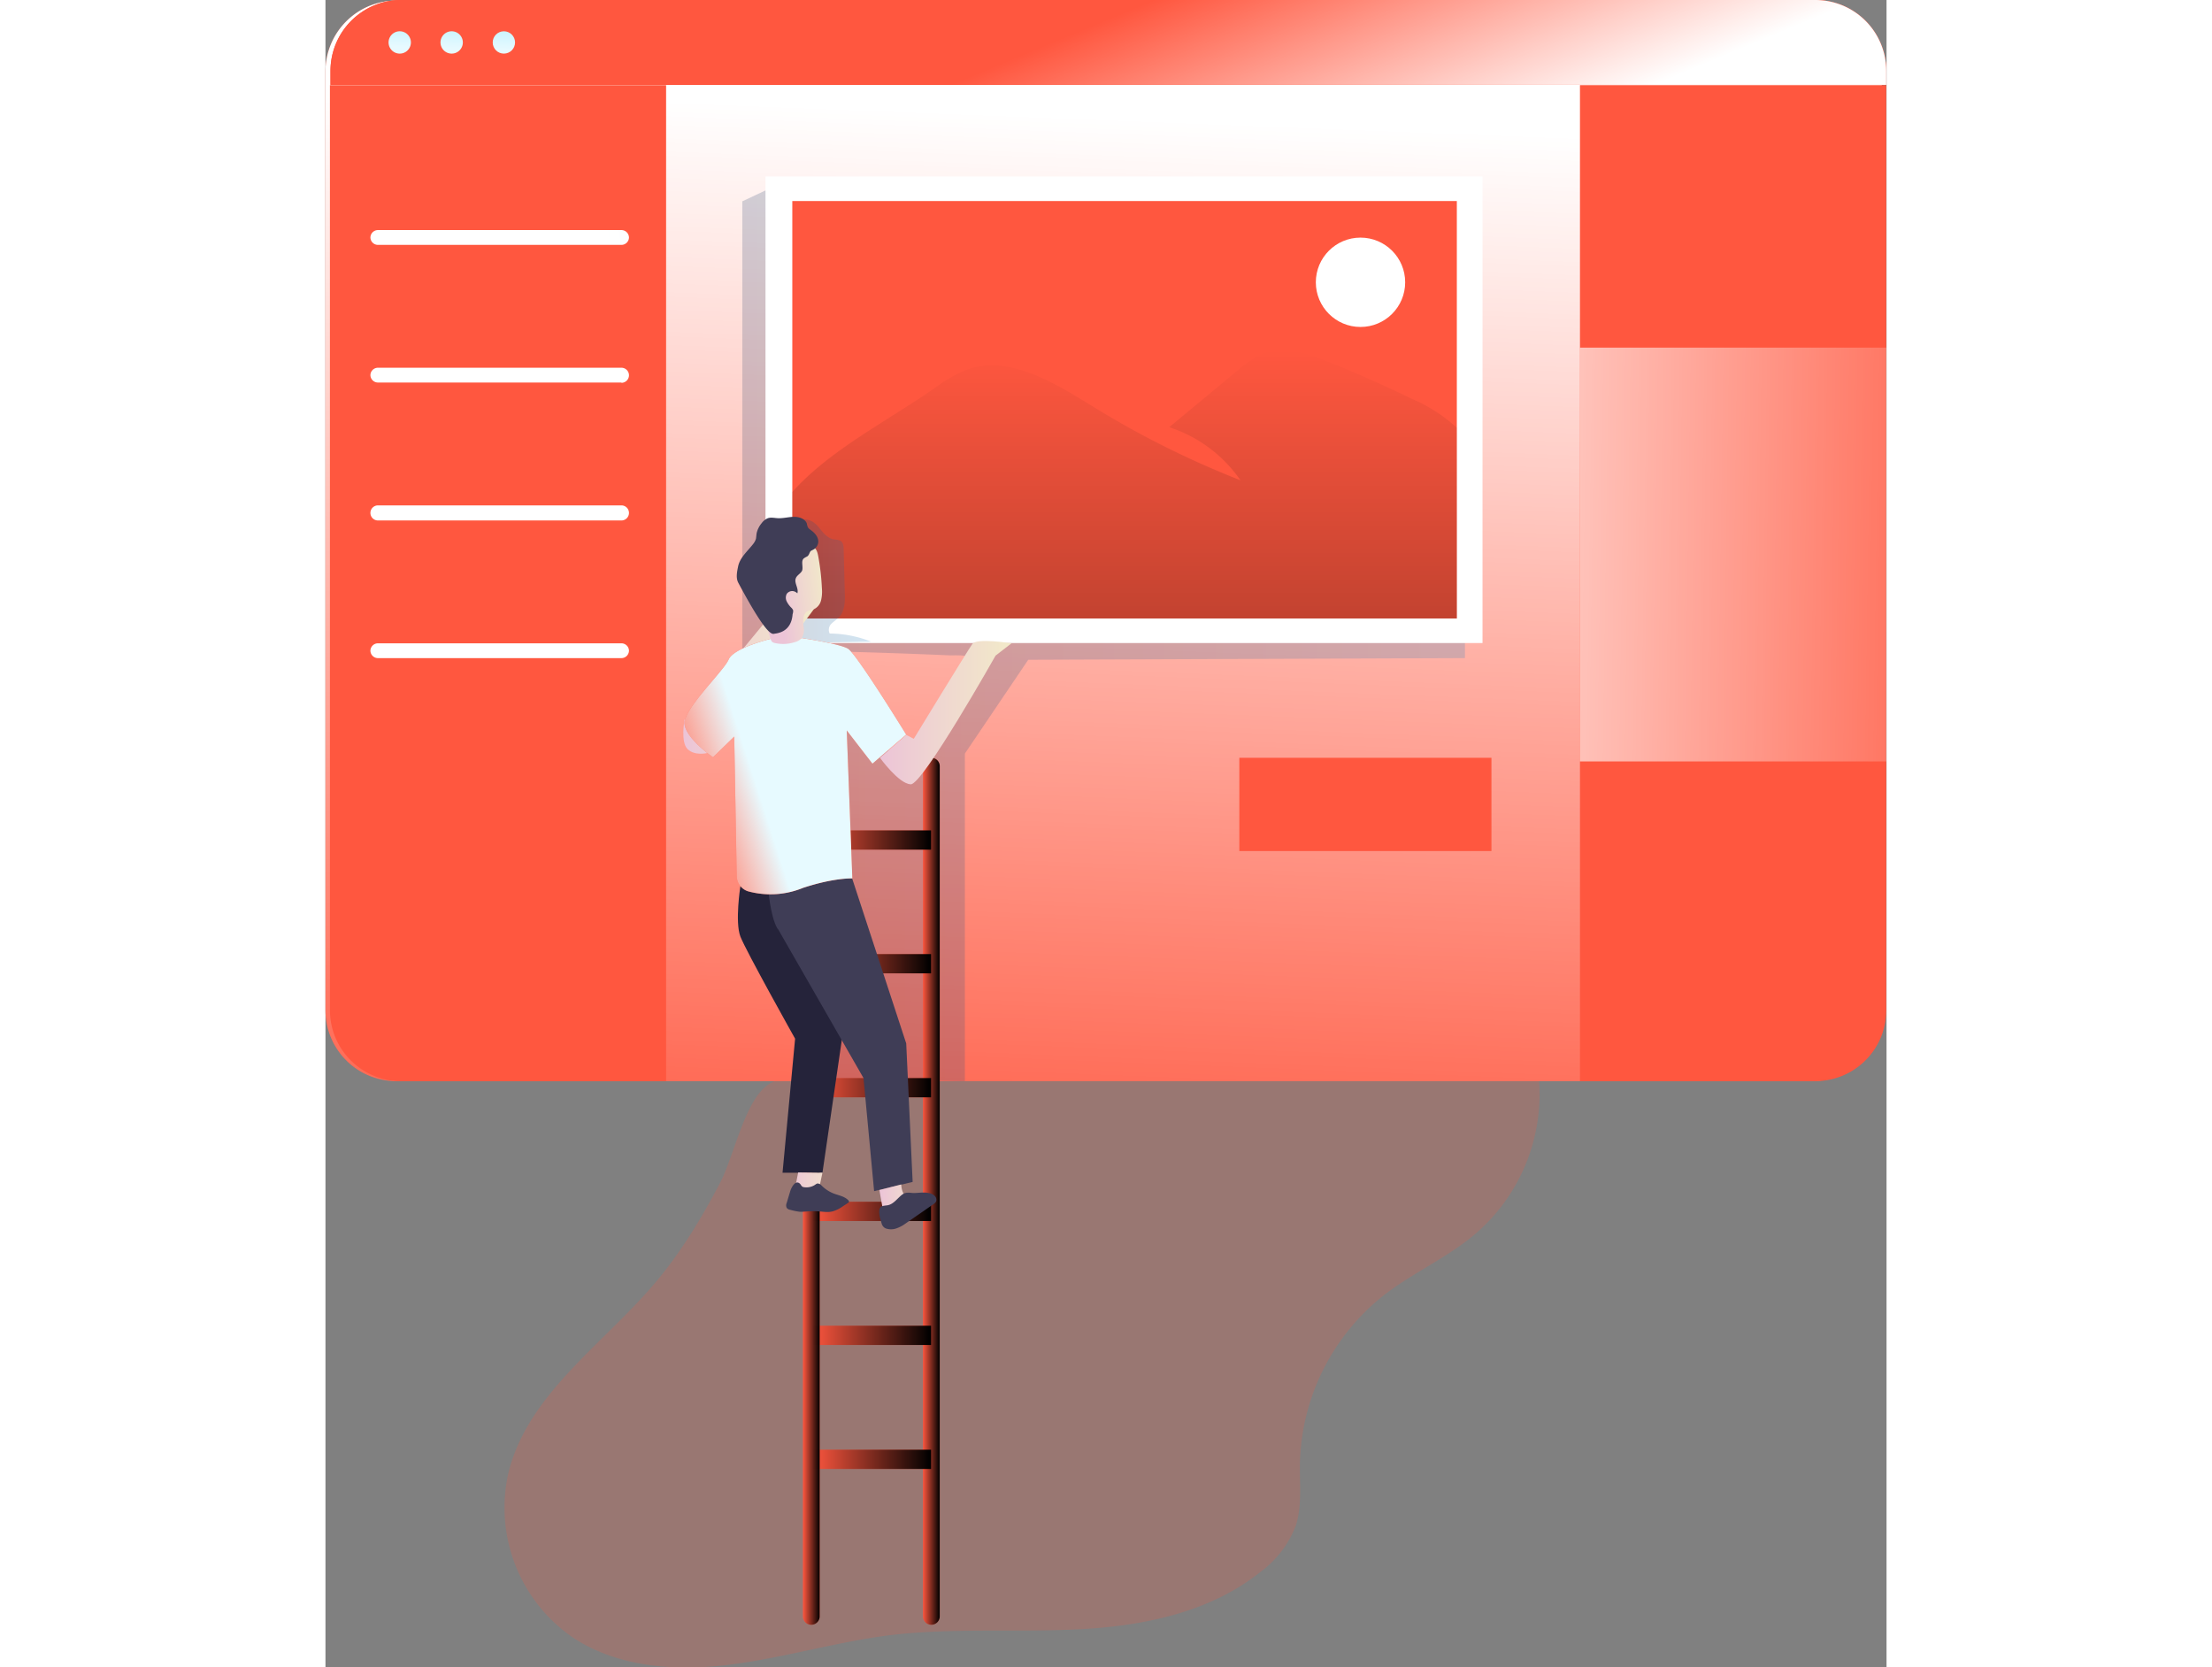
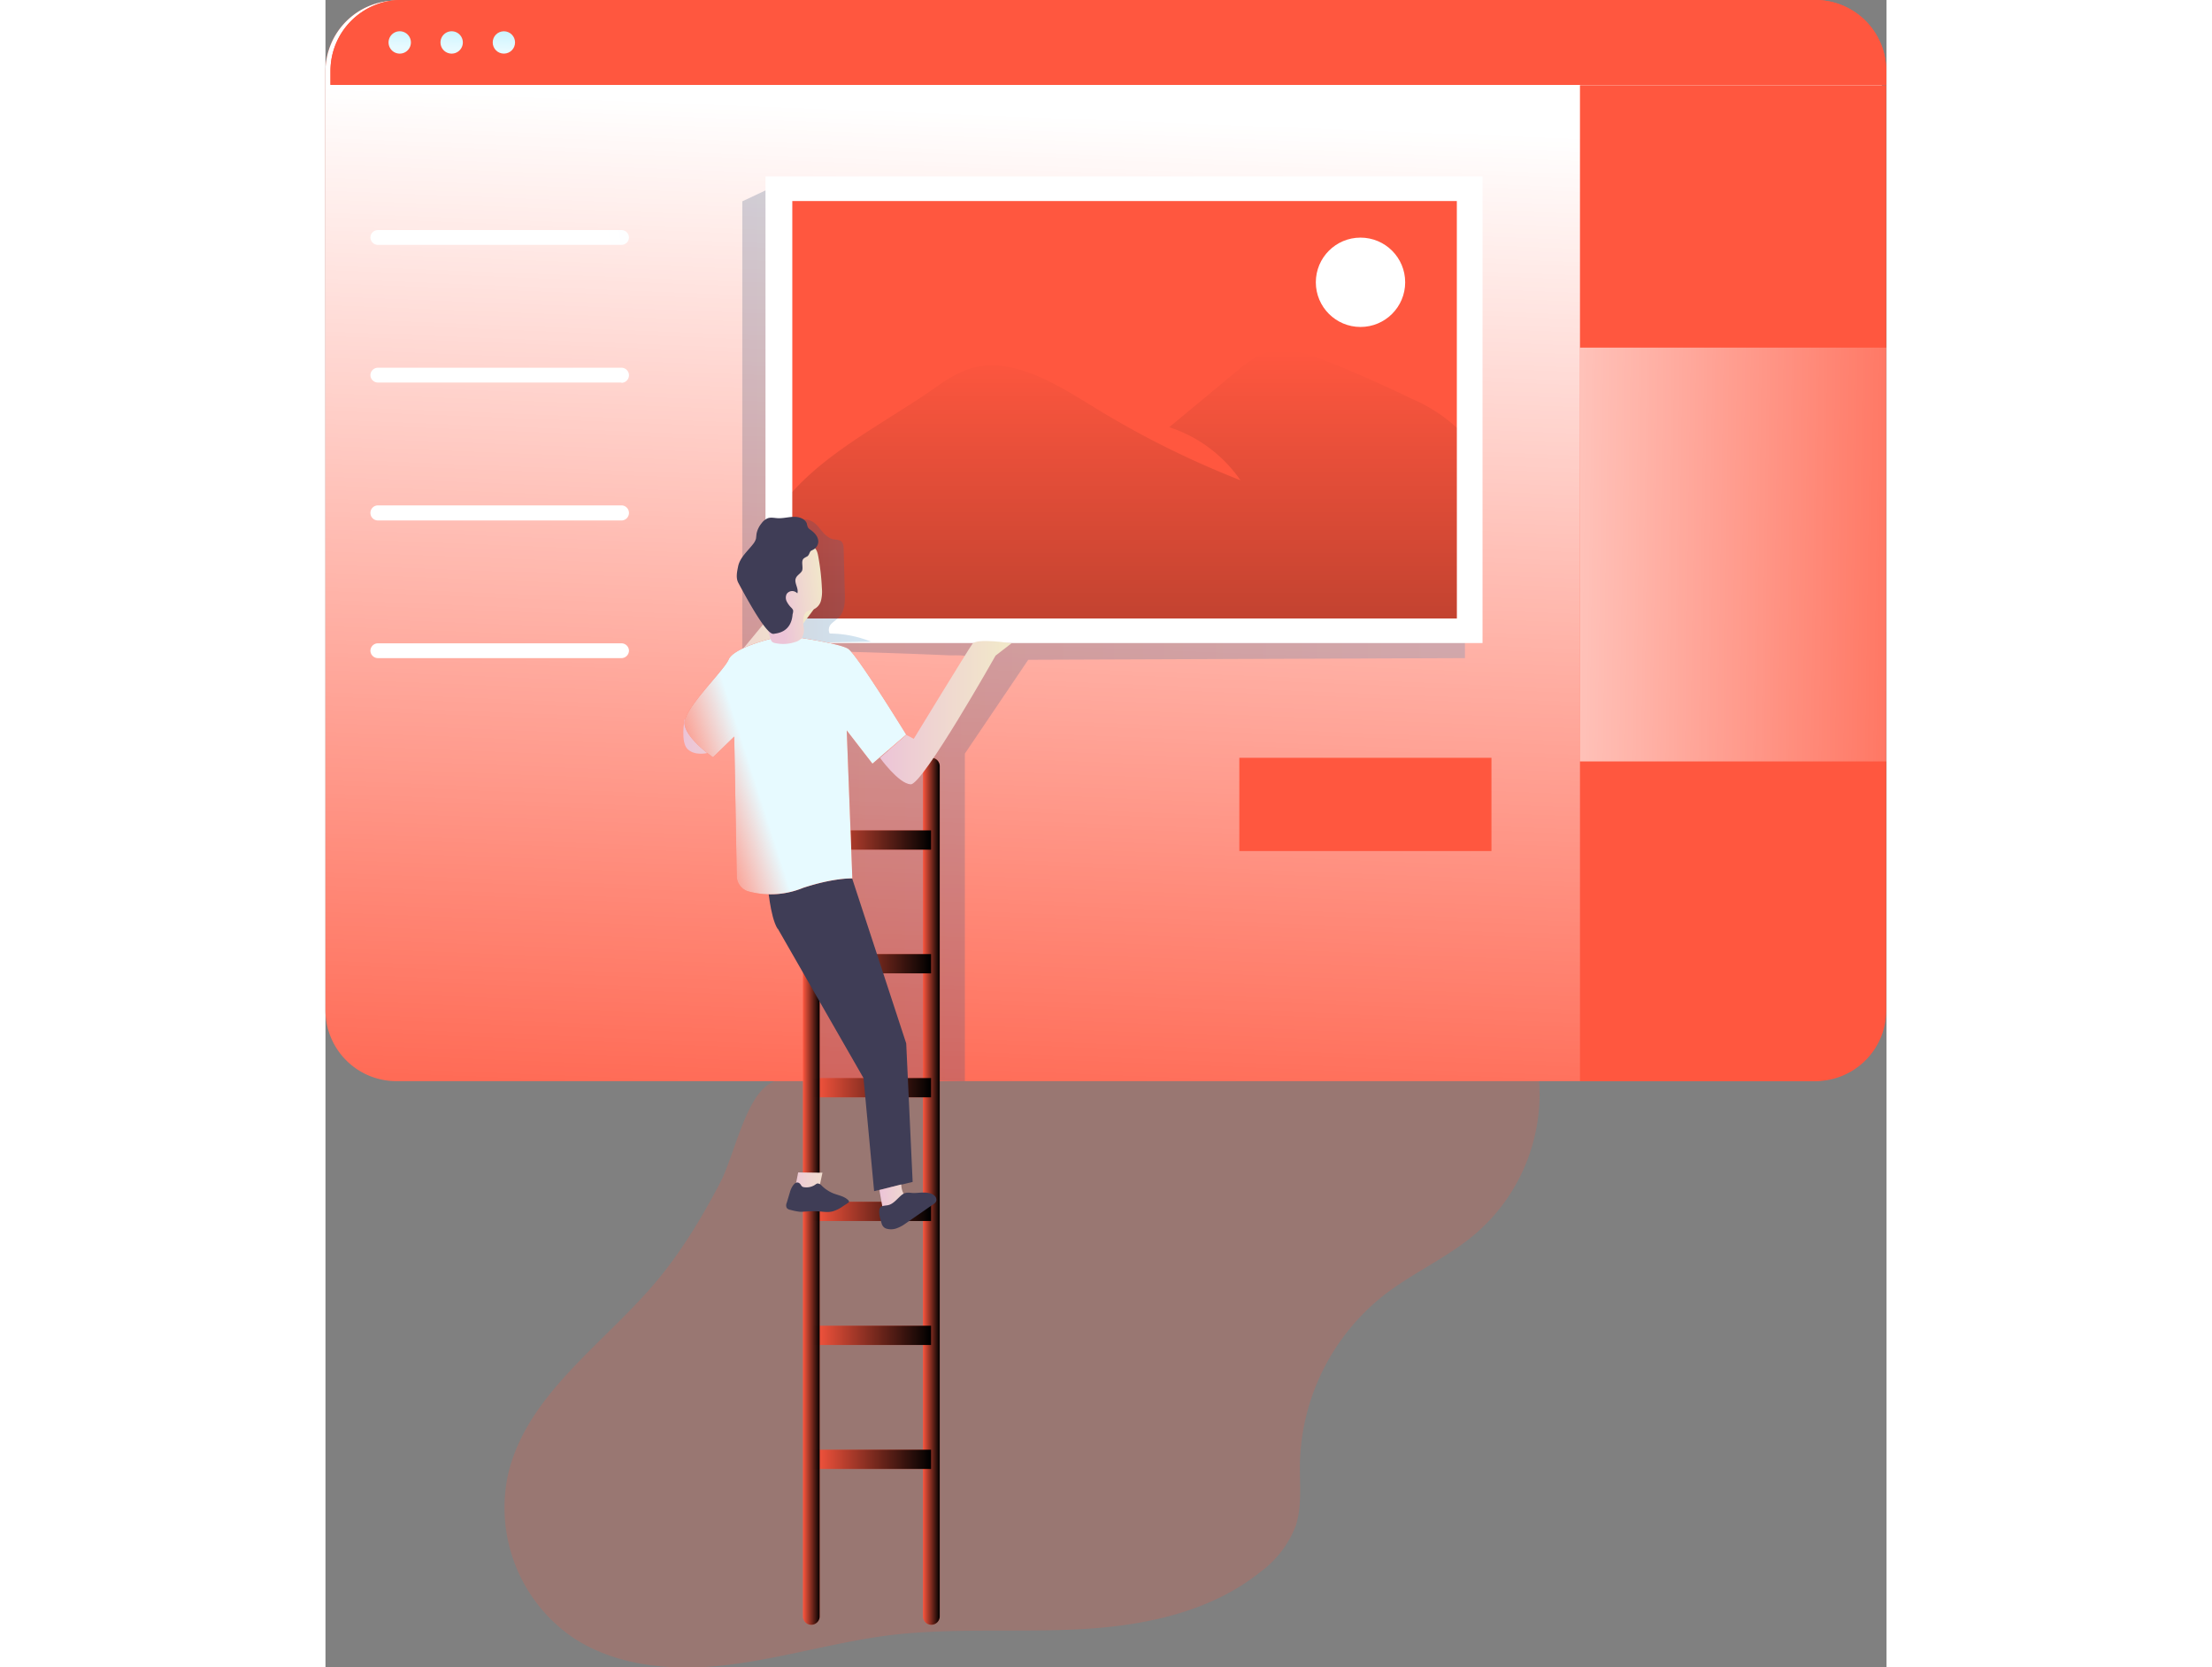
<svg xmlns="http://www.w3.org/2000/svg" xmlns:xlink="http://www.w3.org/1999/xlink" id="Layer_1" data-name="Layer 1" width="406" height="306" viewBox="0 0 559.1 597.1" class="illustration styles_illustrationTablet__1DWOa">
  <rect x="0" y="0" width="559.1" height="597.1" fill="#808080" stroke="none" />
  <defs>
    <linearGradient id="linear-gradient" x1="378.3" y1="156.6" x2="394.1" y2="557.7" gradientTransform="matrix(1 0 0 -1 -109.4 600.2)" gradientUnits="userSpaceOnUse">
      <stop offset="0" stop-color="#fff" stop-opacity="0" />
      <stop offset="1" stop-color="#fff" />
    </linearGradient>
    <linearGradient id="linear-gradient-2" x1="258.7" y1="372.5" x2="517.5" y2="372.5" gradientTransform="matrix(1 0 0 -1 -109.4 600.2)" gradientUnits="userSpaceOnUse">
      <stop offset="0" stop-color="#183866" />
      <stop offset="1" stop-color="#1a7fc1" />
    </linearGradient>
    <linearGradient id="linear-gradient-3" x1="395.6" y1="474.9" x2="395.6" y2="67.7" gradientTransform="matrix(1 0 0 -1 -109.4 600.2)" gradientUnits="userSpaceOnUse">
      <stop offset="0" stop-opacity="0" />
      <stop offset="1" />
    </linearGradient>
    <linearGradient id="linear-gradient-4" x1="273.8" y1="391.9" x2="304.9" y2="391.9" xlink:href="#linear-gradient-2" />
    <linearGradient id="linear-gradient-5" x1="280.4" y1="173.5" x2="286.5" y2="173.5" xlink:href="#linear-gradient-3" />
    <linearGradient id="linear-gradient-6" x1="323.3" y1="173.5" x2="329.4" y2="173.5" xlink:href="#linear-gradient-3" />
    <linearGradient id="linear-gradient-7" x1="174" y1="299.2" x2="216.9" y2="299.2" gradientTransform="matrix(1 0 0 -1 0 600)" xlink:href="#linear-gradient-3" />
    <linearGradient id="linear-gradient-8" x1="174" y1="254.8" x2="216.9" y2="254.8" gradientTransform="matrix(1 0 0 -1 0 600)" xlink:href="#linear-gradient-3" />
    <linearGradient id="linear-gradient-9" x1="174" y1="210.5" x2="216.9" y2="210.5" gradientTransform="matrix(1 0 0 -1 0 600)" xlink:href="#linear-gradient-3" />
    <linearGradient id="linear-gradient-10" x1="174" y1="166.1" x2="216.9" y2="166.1" gradientTransform="matrix(1 0 0 -1 0 600)" xlink:href="#linear-gradient-3" />
    <linearGradient id="linear-gradient-11" x1="174" y1="121.7" x2="216.9" y2="121.7" gradientTransform="matrix(1 0 0 -1 0 600)" xlink:href="#linear-gradient-3" />
    <linearGradient id="linear-gradient-12" x1="174" y1="77.4" x2="216.9" y2="77.4" gradientTransform="matrix(1 0 0 -1 0 600)" xlink:href="#linear-gradient-3" />
    <linearGradient id="linear-gradient-13" x1="383.2" y1="590.6" x2="420.4" y2="501.2" gradientTransform="matrix(1 0 0 -1 -109.4 600.2)" gradientUnits="userSpaceOnUse">
      <stop offset="0" stop-color="#fff" stop-opacity="0" />
      <stop offset="1" stop-color="#fff" />
    </linearGradient>
    <linearGradient id="linear-gradient-14" x1="136.4" y1="598.9" x2="136" y2="583.3" gradientTransform="matrix(1 0 0 -1 -109.4 600.2)" gradientUnits="userSpaceOnUse">
      <stop offset="0" stop-color="#97eafd" />
      <stop offset="0" stop-color="#a8eefd" />
      <stop offset="1" stop-color="#e7faff" />
    </linearGradient>
    <linearGradient id="linear-gradient-15" x1="155" y1="598.4" x2="154.6" y2="582.8" xlink:href="#linear-gradient-14" />
    <linearGradient id="linear-gradient-16" x1="64.2" y1="597.7" x2="63.8" y2="582.1" gradientTransform="matrix(1 0 0 -1 0 600)" xlink:href="#linear-gradient-14" />
    <linearGradient id="linear-gradient-17" x1="263.4" y1="529.9" x2="208.2" y2="521" gradientTransform="matrix(1 0 0 -1 -109.4 600.2)" gradientUnits="userSpaceOnUse">
      <stop offset="0" stop-color="#68e1fd" />
      <stop offset=".1" stop-color="#84e6fd" />
      <stop offset=".2" stop-color="#a9eefe" />
      <stop offset=".3" stop-color="#c8f4fe" />
      <stop offset=".5" stop-color="#e0f9ff" />
      <stop offset=".6" stop-color="#f2fcff" />
      <stop offset=".8" stop-color="#fcfeff" />
      <stop offset="1" stop-color="#fff" />
    </linearGradient>
    <linearGradient id="linear-gradient-18" x1="271.2" y1="481.8" x2="215.9" y2="472.9" xlink:href="#linear-gradient-17" />
    <linearGradient id="linear-gradient-19" x1="279" y1="433.7" x2="223.7" y2="424.8" xlink:href="#linear-gradient-17" />
    <linearGradient id="linear-gradient-20" x1="286.7" y1="385.6" x2="231.5" y2="376.7" xlink:href="#linear-gradient-17" />
    <linearGradient id="linear-gradient-21" x1="237.7" y1="363.8" x2="284.3" y2="363.8" gradientTransform="matrix(1 0 0 -1 -109.4 600.2)" gradientUnits="userSpaceOnUse">
      <stop offset="0" stop-color="#ecc4d7" />
      <stop offset=".4" stop-color="#efd4d1" />
      <stop offset="1" stop-color="#f2eac9" />
    </linearGradient>
    <linearGradient id="linear-gradient-22" x1="607.7" y1="399.8" x2="358.3" y2="403.5" gradientTransform="matrix(1 0 0 -1 0 600)" xlink:href="#linear-gradient" />
    <linearGradient id="linear-gradient-23" x1="308" y1="344.9" x2="355.2" y2="344.9" xlink:href="#linear-gradient-21" />
    <linearGradient id="linear-gradient-24" x1="307.9" y1="169.2" x2="326.4" y2="169.2" xlink:href="#linear-gradient-21" />
    <linearGradient id="linear-gradient-25" x1="275.4" y1="173.8" x2="294.7" y2="173.8" xlink:href="#linear-gradient-21" />
    <linearGradient id="linear-gradient-26" x1="231.3" y1="311.6" x2="262.9" y2="321.8" gradientTransform="matrix(1 0 0 -1 -109.4 600.2)" gradientUnits="userSpaceOnUse">
      <stop offset="0" stop-color="#fff" stop-opacity="0" />
      <stop offset="1" stop-color="#e7faff" />
    </linearGradient>
    <linearGradient id="linear-gradient-27" x1="271.9" y1="387.6" x2="289.1" y2="389.6" xlink:href="#linear-gradient-21" />
  </defs>
  <title>44. Image Post</title>
  <path d="M117.6 460c-18.7 21.9-45.3 39.6-52.1 67.6a56.4 56.4 0 0 0 23.3 59c16.2 10.6 36.8 12 55.9 9.6s37.7-8 56.9-10.5c22.7-2.8 45.7-1 68.6-2.2s46.6-6.1 64.5-20.4a37.2 37.2 0 0 0 12.8-16.6c2.3-7.1 1.4-14.8 1.5-22.3a79 79 0 0 1 30.3-60.5c10.5-8.1 23-13.5 33-22.2a66 66 0 0 0 21.8-59.5c-1.3-7.9-172.9-.4-189.6.2q-23.2.9-46.5 2.1c-10.5.6-32-2.1-40.4 4.9-7.6 6.3-11.5 25.1-16.1 34.1-6.8 13-14.4 25.6-23.9 36.7Z" fill="#ff573f" opacity=".2" style="isolation:isolate" />
  <path d="M557.4 25.5v336.3a25.4 25.4 0 0 1-25.4 25.4H25.4A25.4 25.4 0 0 1 0 361.9V25.5A25.4 25.4 0 0 1 25.4.2H532a25.4 25.4 0 0 1 25.4 25.3Z" fill="#ff573f" />
  <path d="M557.4 25.5v336.3a25.4 25.4 0 0 1-25.4 25.4H25.4A25.4 25.4 0 0 1 0 361.9V25.5A25.4 25.4 0 0 1 25.4.2H532a25.4 25.4 0 0 1 25.4 25.3Z" fill="url(#linear-gradient)" />
  <path d="m157.6 68.2-8.3 3.9v167.6l21.7 78.5 3 68 55 1V269.9l22.7-33.6 156.4-.6V227Zm73.6 171.7c-2.2 5-6.9 9.7-10.1 14q-6 8.2-12.2 16.2a5 5 0 0 1-1.4 1.4c-2 1-4.2-.8-5.6-2.5a104 104 0 0 1-18.3-32.7 2.6 2.6 0 0 1-.1-1.9c.4-.9 1.6-1 2.6-1q18.6.5 37.2 1.3c4.3.1 10.5-.8 7.9 5.2Z" opacity=".2" fill="url(#linear-gradient-2)" style="isolation:isolate" />
  <rect x="157.6" y="63.2" width="256.8" height="167.1" fill="#fff" />
  <rect x="167.2" y="72" width="238" height="149.5" fill="#ff573f" />
  <path d="M405.2 153.2v68.3h-238v-45.3c13.5-15.1 33.6-25.1 51.4-37.5a49.8 49.8 0 0 1 10.6-6.1c15.3-5.8 31.5 4.3 45.5 12.9a328.8 328.8 0 0 0 53 26.5 49.6 49.6 0 0 0-25.5-19l24.2-20.1c3-2.5 6.1-5 9.8-6.4 7.4-2.6 15.5.1 22.8 3q15.2 6.1 30 13.3a56.9 56.9 0 0 1 16.2 10.4Z" fill="url(#linear-gradient-3)" />
  <path d="M176.4 188.5c1.6 2 3.3 4.3 5.8 4.7a6.1 6.1 0 0 1 2.3.5c1 .7 1.1 2 1.1 3.2l.4 15.6c.1 2.9 0 6-1.8 8.3-.9 1-2 1.6-3 2.6a3 3 0 0 0-.6 3.5 40.5 40.5 0 0 1 14.8 2.9l-27.2.5a3.5 3.5 0 0 1-2-.3c-1-.6-1-2-1.1-3-.1-4.5 0-9 .2-13.4a54.7 54.7 0 0 0 .2-8.8c-.4-3.7-1.7-7.5-1-11.1 1.2-6 7-10.7 11.9-5.2Z" opacity=".2" fill="url(#linear-gradient-4)" style="isolation:isolate" />
  <circle cx="370.7" cy="101.1" r="16" fill="#fff" />
  <path d="M174 581.9a3 3 0 0 0 3-3V274.4a3 3 0 0 0-3-3 3 3 0 0 0-3 3v304.5a3 3 0 0 0 3 3Z" fill="#ff573f" />
  <path d="M217 581.9a3 3 0 0 0 3-3V274.4a3 3 0 0 0-3-3 3 3 0 0 0-3 3v304.5a3 3 0 0 0 3 3Z" fill="#ff573f" />
  <rect x="174" y="297.4" width="42.9" height="6.9" fill="#ff573f" />
  <rect x="174" y="341.7" width="42.9" height="6.9" fill="#ff573f" />
  <rect x="174" y="386.1" width="42.9" height="6.9" fill="#ff573f" />
  <rect x="174" y="430.4" width="42.9" height="6.9" fill="#ff573f" />
  <rect x="174" y="474.8" width="42.9" height="6.9" fill="#ff573f" />
  <rect x="174" y="519.2" width="42.9" height="6.9" fill="#ff573f" />
  <path d="M174 581.9a3 3 0 0 0 3-3V274.4a3 3 0 0 0-3-3 3 3 0 0 0-3 3v304.5a3 3 0 0 0 3 3Z" fill="url(#linear-gradient-5)" />
  <path d="M217 581.9a3 3 0 0 0 3-3V274.4a3 3 0 0 0-3-3 3 3 0 0 0-3 3v304.5a3 3 0 0 0 3 3Z" fill="url(#linear-gradient-6)" />
  <rect x="174" y="297.4" width="42.9" height="6.9" fill="url(#linear-gradient-7)" />
  <rect x="174" y="341.7" width="42.9" height="6.9" fill="url(#linear-gradient-8)" />
  <rect x="174" y="386.1" width="42.9" height="6.9" fill="url(#linear-gradient-9)" />
  <rect x="174" y="430.4" width="42.9" height="6.9" fill="url(#linear-gradient-10)" />
  <rect x="174" y="474.8" width="42.9" height="6.9" fill="url(#linear-gradient-11)" />
  <rect x="174" y="519.2" width="42.9" height="6.9" fill="url(#linear-gradient-12)" />
  <path d="M559 25.4v5H1.8v-5A25.4 25.4 0 0 1 27 0h506.5a25.4 25.4 0 0 1 25.5 25.4Z" fill="#ff573f" />
  <path d="M559 25.4v5H1.8v-5A25.4 25.4 0 0 1 27 0h506.5a25.4 25.4 0 0 1 25.5 25.4Z" fill="#ff573f" />
-   <path d="M559 25.4v5H1.8v-5A25.4 25.4 0 0 1 27 0h506.5a25.4 25.4 0 0 1 25.5 25.4Z" fill="url(#linear-gradient-13)" />
  <path d="M30.6 15.2a4 4 0 1 1-4-4 4 4 0 0 1 4 4Z" fill="url(#linear-gradient-14)" />
  <path d="M49.2 15.2a4 4 0 1 1-4-4 4 4 0 0 1 4 4Z" fill="url(#linear-gradient-15)" />
  <circle cx="63.9" cy="15.2" r="4" fill="url(#linear-gradient-16)" />
-   <path d="M122 30.5v356.7H27a25.4 25.4 0 0 1-25.4-25.5V30.5Z" fill="#ff573f" />
  <path d="M106 87.7H18.8a2.7 2.7 0 0 1-2.7-2.6 2.7 2.7 0 0 1 2.6-2.7H106a2.7 2.7 0 0 1 2.7 2.7 2.7 2.7 0 0 1-2.7 2.6Z" fill="url(#linear-gradient-17)" />
  <path d="M106 137H18.8a2.7 2.7 0 0 1-2.7-2.6 2.7 2.7 0 0 1 2.7-2.7H106a2.7 2.7 0 0 1 2.7 2.7 2.7 2.7 0 0 1-2.7 2.7Z" fill="url(#linear-gradient-18)" />
  <path d="M106 186.4H18.8a2.7 2.7 0 0 1-2.7-2.7 2.7 2.7 0 0 1 2.7-2.7H106a2.7 2.7 0 0 1 2.7 2.7 2.7 2.7 0 0 1-2.7 2.7Z" fill="url(#linear-gradient-19)" />
  <path d="M106 235.7H18.8a2.7 2.7 0 0 1-2.7-2.6 2.7 2.7 0 0 1 2.6-2.7H106a2.7 2.7 0 0 1 2.7 2.6 2.7 2.7 0 0 1-2.7 2.7Z" fill="url(#linear-gradient-20)" />
  <path d="M136.7 269.7s-4.4 1.1-7-1.4-1.1-10.5-1.1-10.5l45.4-55.1.9 15.5Z" fill="url(#linear-gradient-21)" />
  <rect x="327.3" y="271.4" width="90.3" height="33.4" fill="#ff573f" />
  <path d="M559 30.5v331.2a25.4 25.4 0 0 1-25.3 25.5h-84.4V30.5Z" fill="#ff573f" />
  <rect x="449.3" y="124.5" width="109.8" height="148.2" fill="url(#linear-gradient-22)" />
  <path d="M198.6 271.4s6.7 9.3 11 9.5 30.4-46.1 30.4-46.1l5.7-4.4s-12.4-2-14 .2-21 34-21 34l-2.7-1.4Z" fill="url(#linear-gradient-23)" />
-   <path d="M148.6 317.4s-2 12.8 0 18 19.6 36.6 19.6 36.6l-4.5 48H178l7-48-8-36.6 9.3-20.5Z" fill="#25233a" />
  <path d="m162 332.6 30.7 53.5 3.8 40.5 13.8-3.3-2.3-49.6-19.6-59.8-30 2.9s.8 11.4 3.5 15.8Z" fill="#3f3d56" />
  <path d="M198.4 426.2s1.7 10.4 2.4 11.2 6.5-.7 6.5-.7l9.6-6.2s0-3-7.2-1.3c0 0-3.2.2-3.5-5Z" fill="url(#linear-gradient-24)" />
  <path d="m178 420-1 4.7 8.2 5.8s-.3 1.5-3.2 2.1-15.9-.4-16-1.7 2-5.4 2.2-5.8 1.1-5.2 1.1-5.2Z" fill="url(#linear-gradient-25)" />
  <path d="M159.4 228.8s-13.2 3.2-15 7.4-16.2 17.7-15.8 23 10.2 12 10.2 12l7.6-7.4.9 50a5.8 5.8 0 0 0 4 5.4A30.6 30.6 0 0 0 171 318c11.2-3.7 17.7-3.4 17.7-3.4l-2-53 9.2 11.9 12.1-10.4s-17.8-29-20.9-30.8-16.6-3.8-16.6-3.8-6 3.6-11.1.2Z" fill="#ff573f" />
  <path d="M159.4 228.8s-13.2 3.2-15 7.4-16.2 17.7-15.8 23 10.2 12 10.2 12l7.6-7.4.9 50a5.8 5.8 0 0 0 4 5.4A30.6 30.6 0 0 0 171 318c11.2-3.7 17.7-3.4 17.7-3.4l-2-53 9.2 11.9 12.1-10.4s-17.8-29-20.9-30.8-16.6-3.8-16.6-3.8-6 3.6-11.1.2Z" fill="url(#linear-gradient-26)" />
  <path d="M176.5 199.3a83.1 83.1 0 0 1 1.3 11.4 13.3 13.3 0 0 1-.3 4.3 4.7 4.7 0 0 1-2.6 3.2 12.6 12.6 0 0 0-2.4.8 3 3 0 0 0-1.2 1.8 11.7 11.7 0 0 0 0 4 5.4 5.4 0 0 1-.8 3.8 5 5 0 0 1-2.5 1.4 13.3 13.3 0 0 1-7 .3 2.3 2.3 0 0 1-1-.4 2.6 2.6 0 0 1-.6-1.2 63.7 63.7 0 0 1-2-7.8 58.7 58.7 0 0 1-1.7-11.2 18.6 18.6 0 0 1 2.9-10.9c2-3.1 5.8-5.4 9.6-5.1a18.4 18.4 0 0 1 6 1.8c1.6.8 2 2.1 2.3 3.8Z" fill="url(#linear-gradient-27)" />
  <path d="M176.5 194.2c.1-2-1.4-3.5-3-4.6a3 3 0 0 1-.7-.7 6.1 6.1 0 0 1-.4-1.4c-.6-1.7-2.7-2.4-4.5-2.4s-3.6.5-5.5.5c-1.4 0-3-.5-4.2.1a5.3 5.3 0 0 0-2 1.7 8.5 8.5 0 0 0-1.8 3.7l-.2 1.8a5.5 5.5 0 0 1-1 1.9c-2 2.6-4.7 4.8-5.4 8-.4 2-.9 4.2.1 6 9.3 17.4 11.7 18.4 12.7 18.2s6.2-.4 6.7-7a3.7 3.7 0 0 0 .2-1.4 2.7 2.7 0 0 0-.7-1 8.3 8.3 0 0 1-1.6-2.2 3 3 0 0 1 0-2.7 2.4 2.4 0 0 1 3.3-.6 2.1 2.1 0 0 1 .5.4c.6-1.8-1.3-3.8-.5-5.5.4-1 1.7-1.6 2.2-2.6.5-1.4-.5-3.4.6-4.4a7.6 7.6 0 0 1 1.2-.7c.6-.4.7-.9 1-1.5s.4-.5 1.1-.9a3.4 3.4 0 0 0 1.9-2.7Z" fill="#3f3d56" />
  <path d="M231.2 239.9c-2.2 5-6.9 9.7-10.2 14L209 270.2a5 5 0 0 1-1.4 1.3c-2 1.1-4.2-.7-5.6-2.4a104 104 0 0 1-18.3-32.7 2.6 2.6 0 0 1-.1-2c.4-.8 1.6-1 2.6-1l37.2 1.3c4.3.2 10.5-.7 7.9 5.3Z" fill="none" />
  <path d="M201.6 431.6c2-.5 3.3-2.5 5-3.8a3.5 3.5 0 0 1 1.4-.6 7 7 0 0 1 1.7 0c1.4.2 2.9-.1 4.4-.1a9.7 9.7 0 0 1 2.1.2 4 4 0 0 1 2 1 1.9 1.9 0 0 1 .5 2 2.8 2.8 0 0 1-1 1l-10.1 7a12 12 0 0 1-3.3 1.7 5.9 5.9 0 0 1-3.5 0 2.4 2.4 0 0 1-1.1-.8 2.8 2.8 0 0 1-.5-1c-.4-1.4-1.1-3.4-.8-5s2-1.3 3.2-1.6Z" fill="#3f3d56" />
  <path d="m166.4 426.8-1.2 4a2.1 2.1 0 0 0 0 1.8 2 2 0 0 0 1.3.7 21.7 21.7 0 0 0 3.5.7c1.9 0 3.7-.3 5.6-.2 2 0 4.2.6 6.2 0a11.8 11.8 0 0 0 3.4-1.7l2-1.3a.7.7 0 0 0 .3-.4c0-.3-.2-.5-.4-.7-1.4-1.3-3.4-1.6-5.2-2.3a12.6 12.6 0 0 1-4.4-3 1.9 1.9 0 0 0-1-.5c-.5-.2-1 .4-1.6.7a5.7 5.7 0 0 1-3.4.6c-1-.1-1-.6-1.5-1.2-1.7-1.7-3.2 1.4-3.6 2.8Z" fill="#3f3d56" />
</svg>